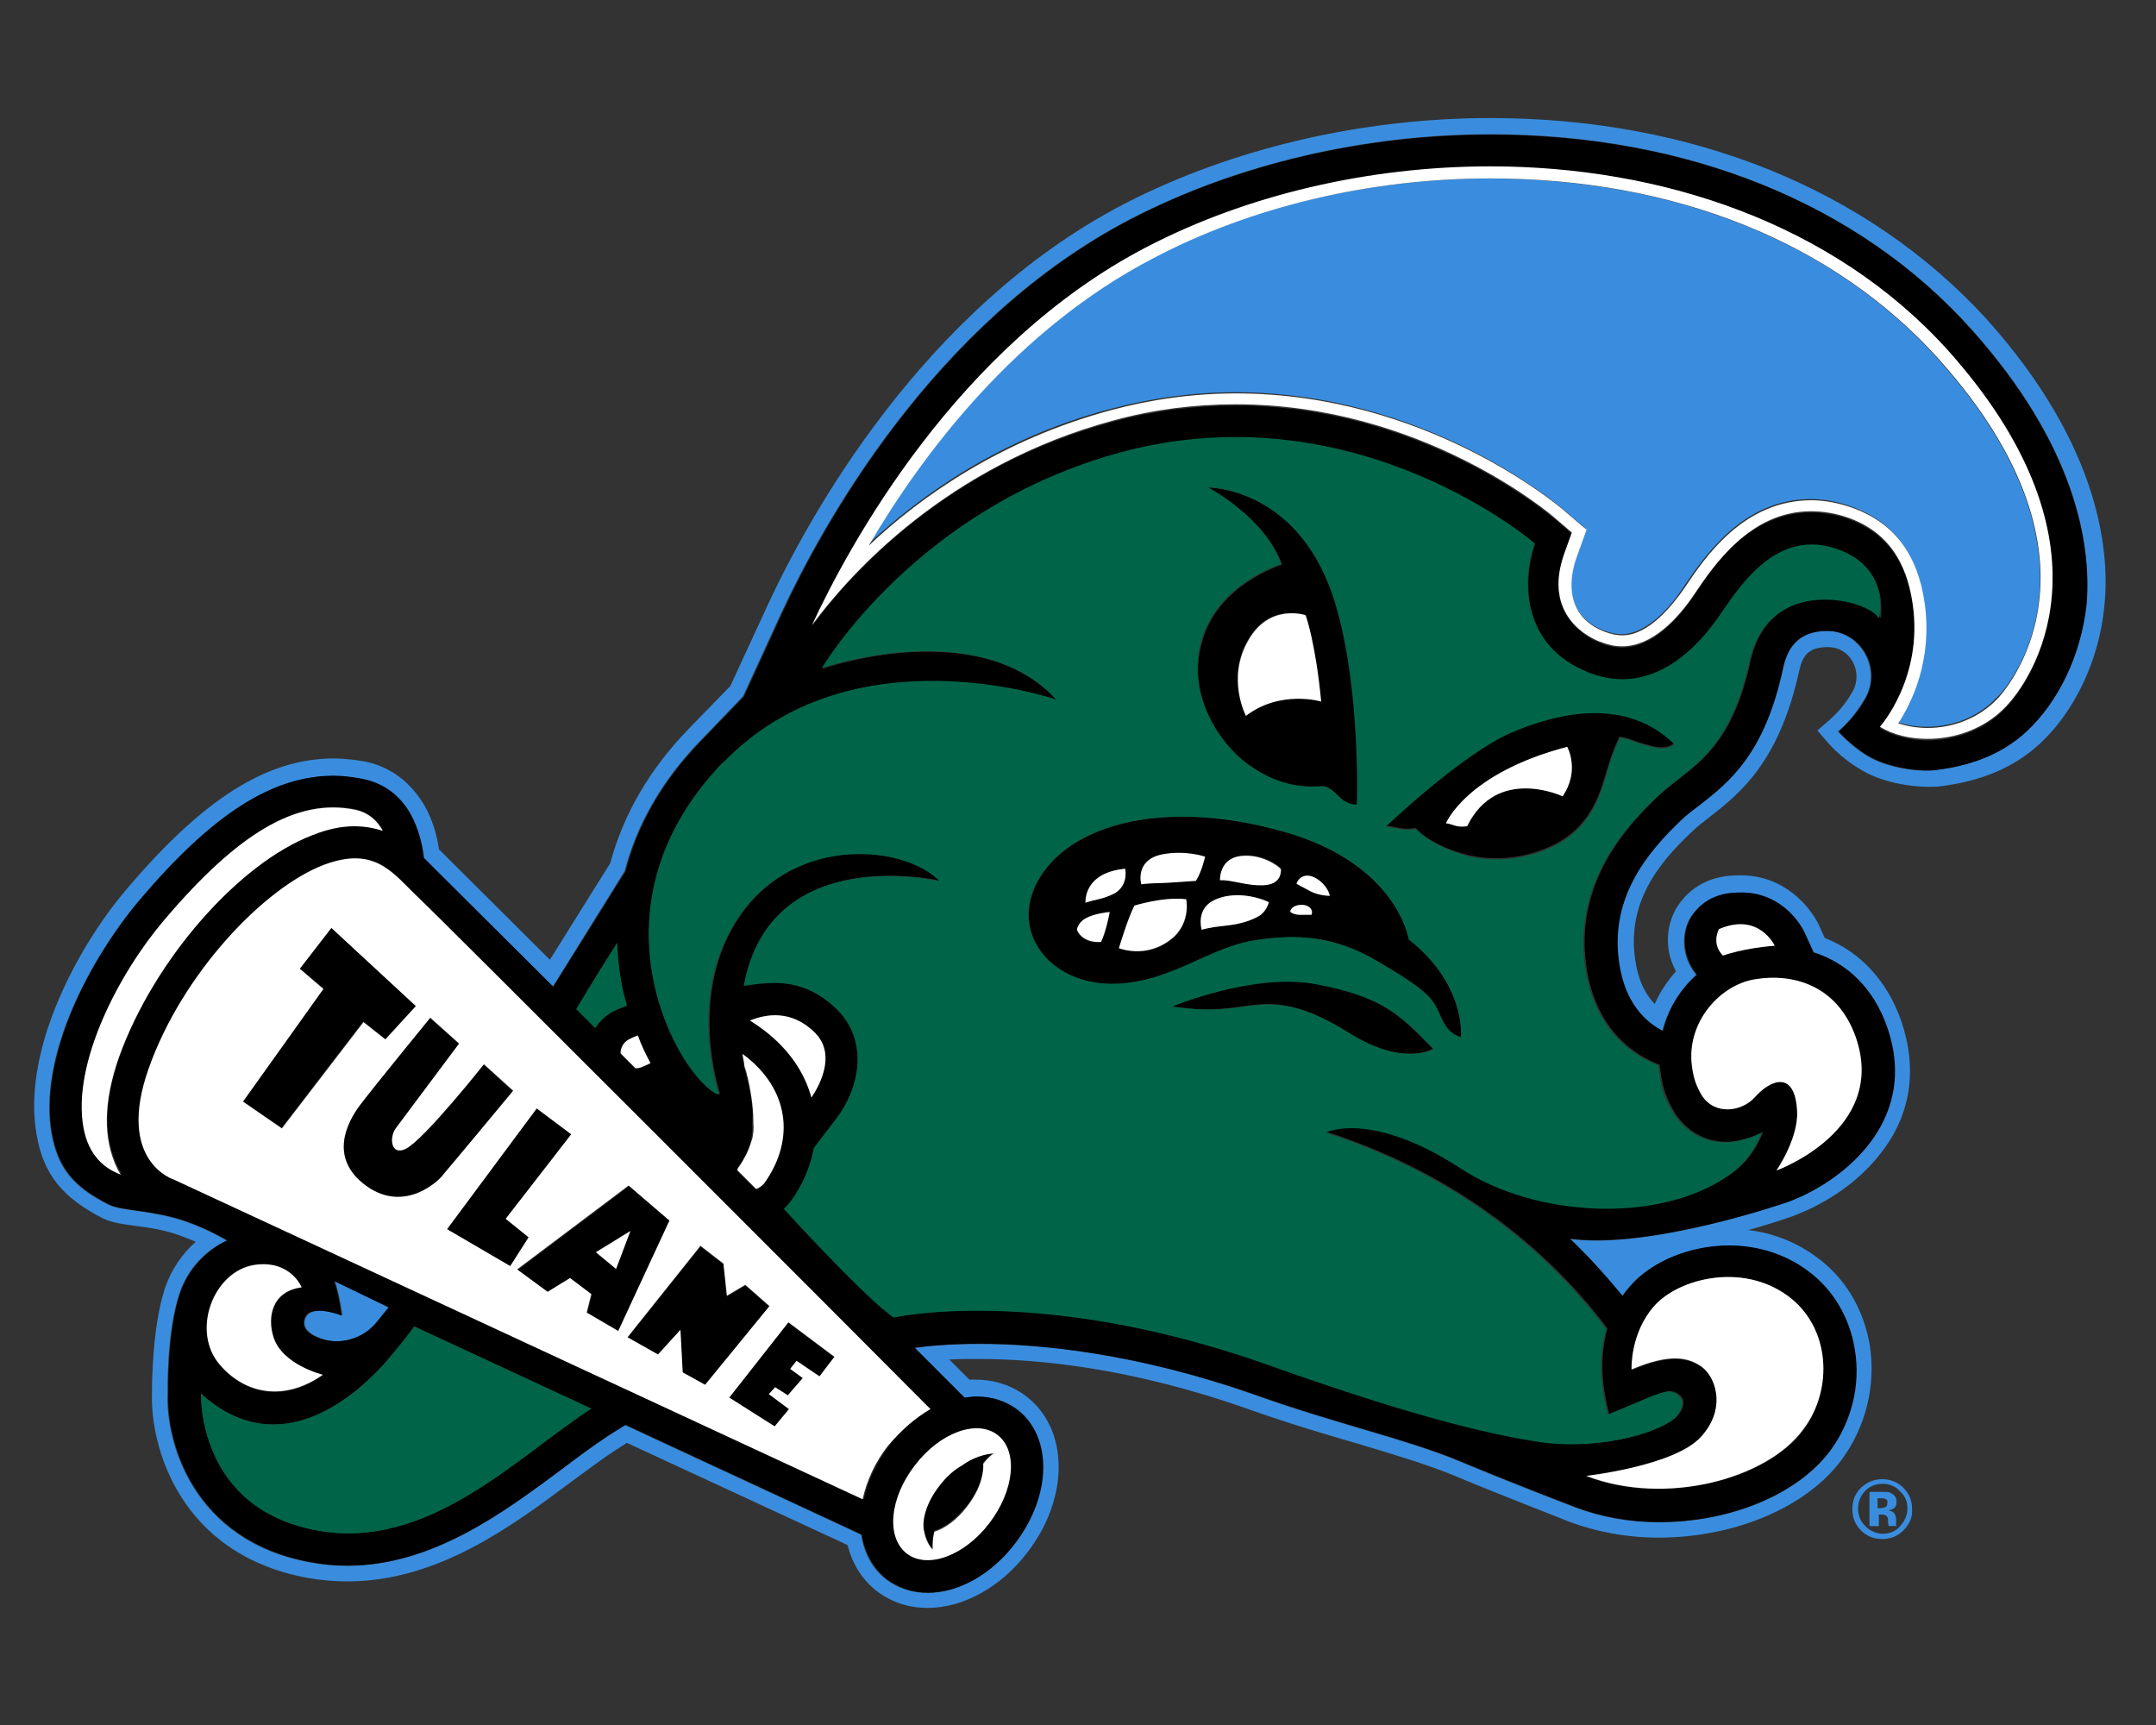
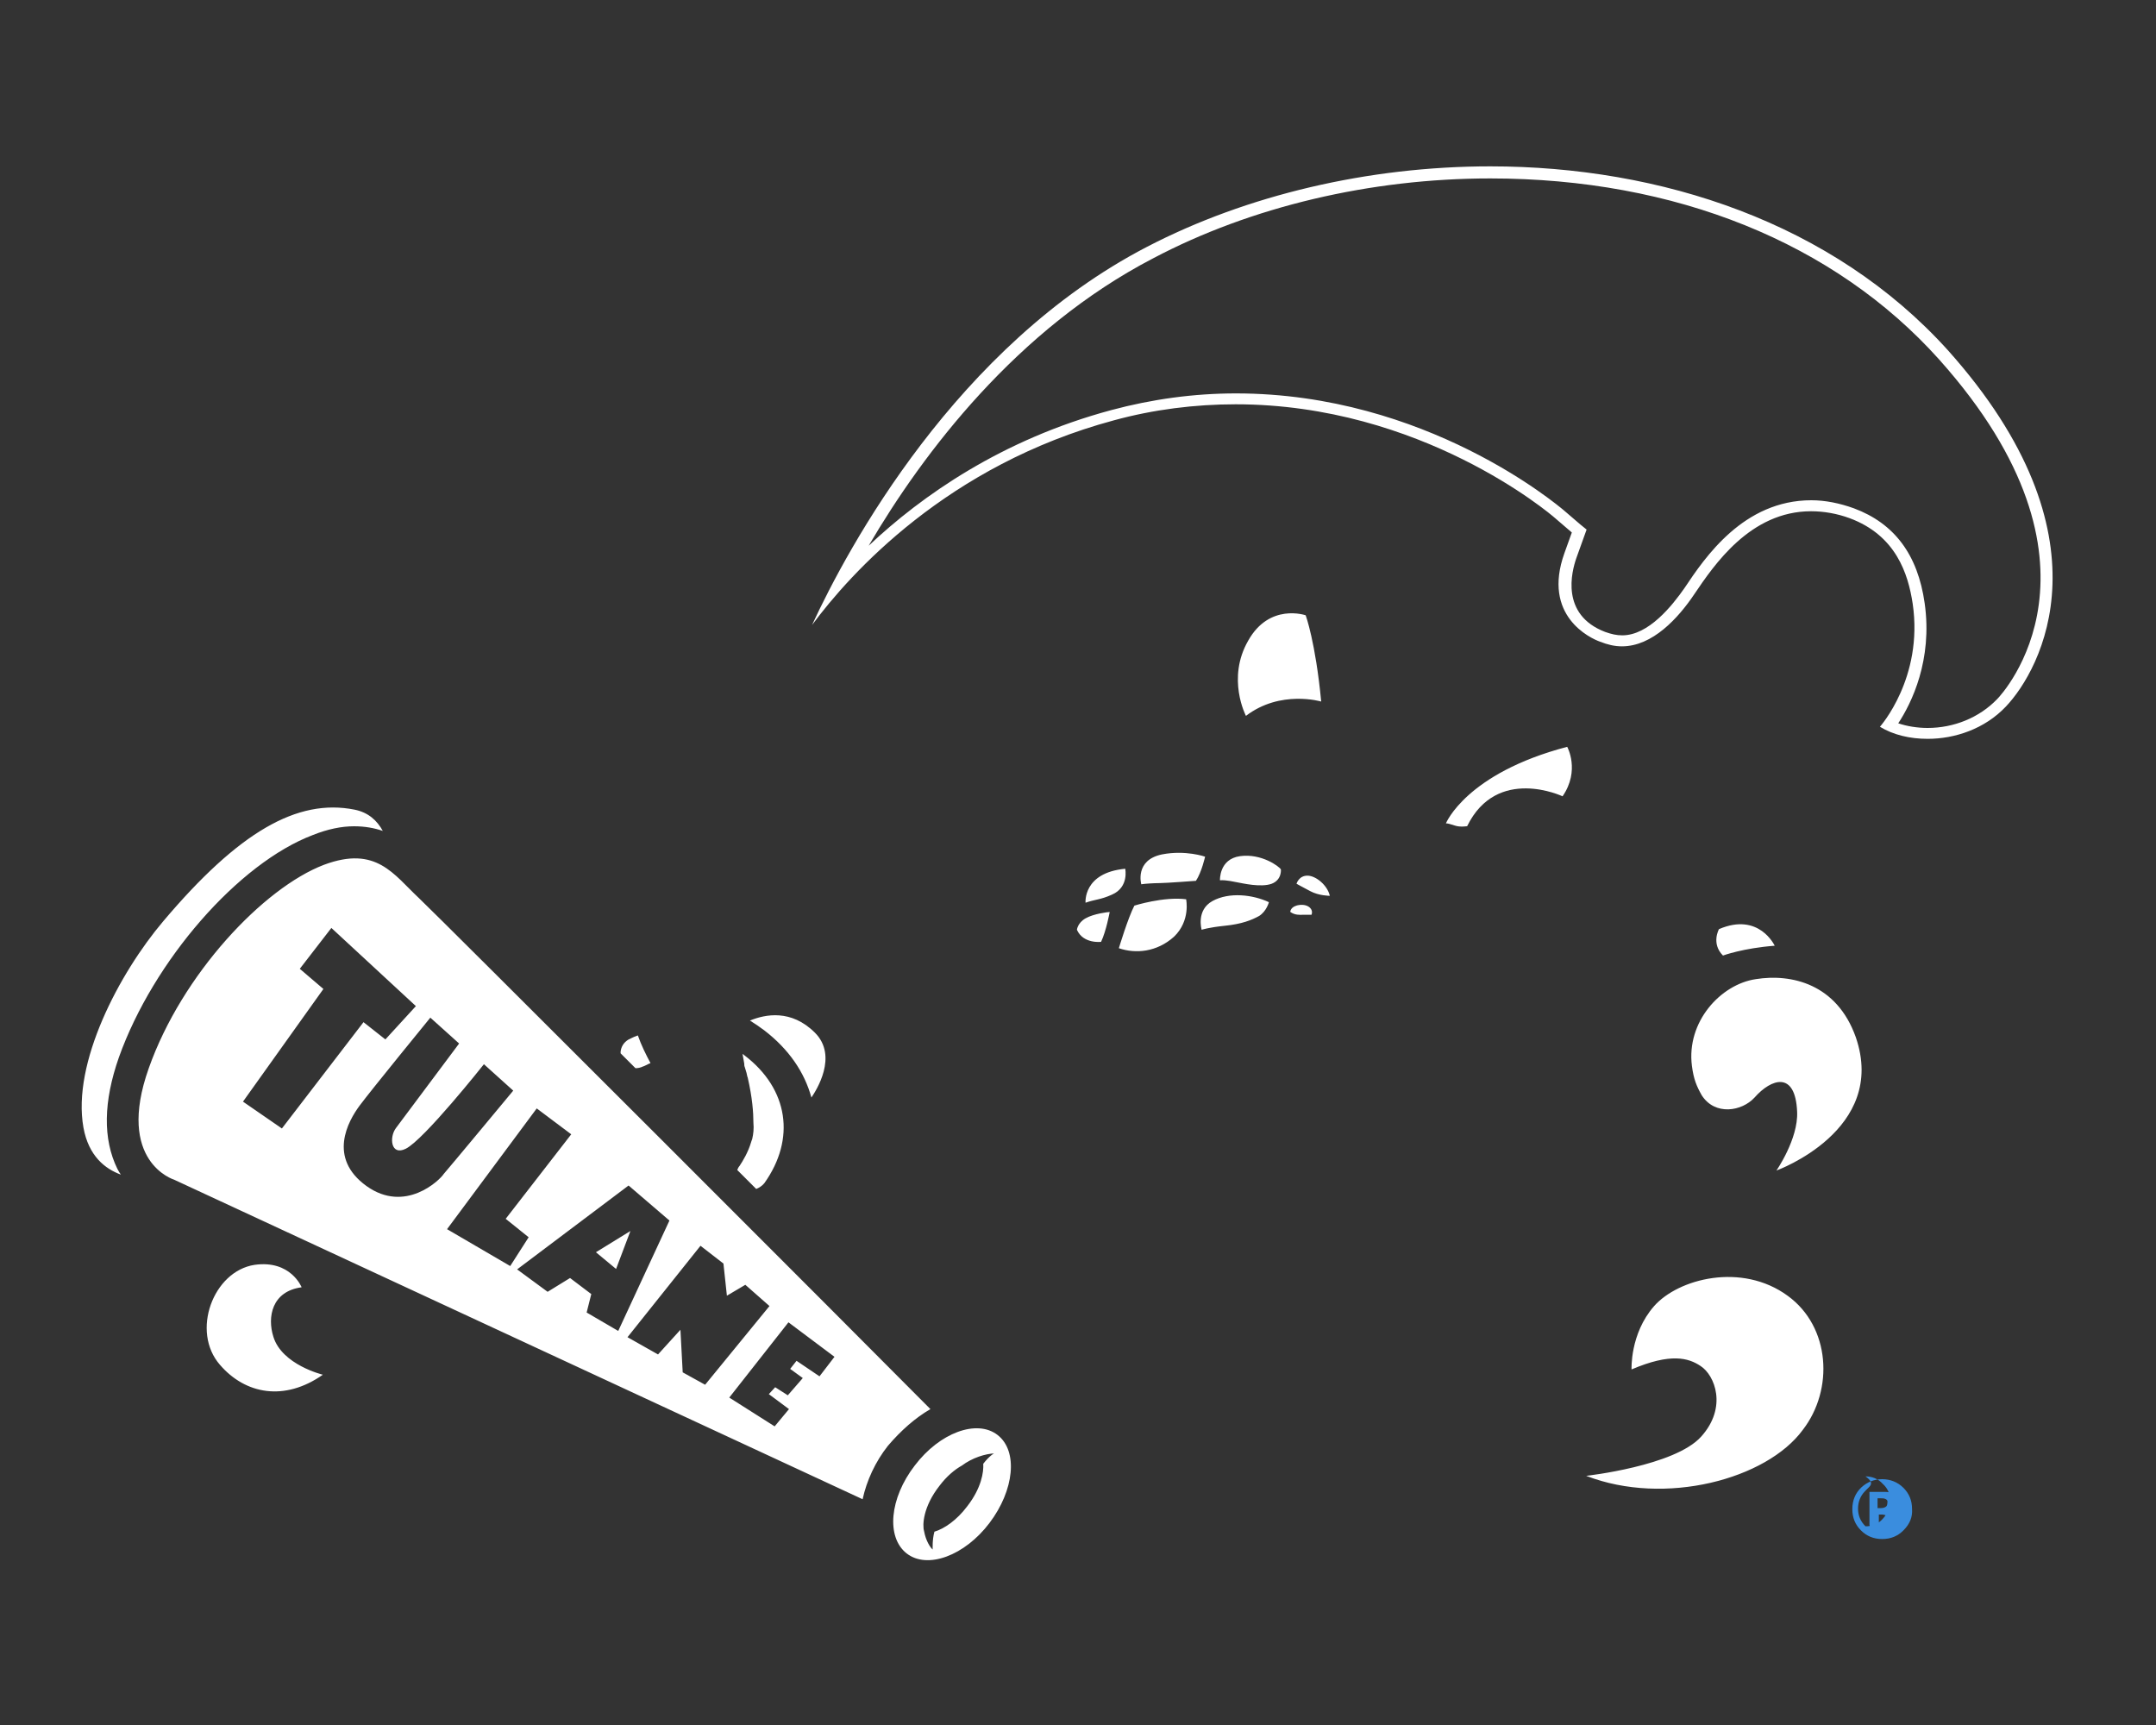
<svg xmlns="http://www.w3.org/2000/svg" version="1.1" id="Layer_1" x="0px" y="0px" viewBox="0 0 2000 1600" style="enable-background:new 0 0 2000 1600;" xml:space="preserve">
  <rect x="0" y="0" width="2000" height="1600" fill="#333333" stroke="none" />
  <style type="text/css">
	.st0{fill:#3A8DDE;}
	.st1{fill:#006548;}
	.st2{fill:#FFFFFF;}
</style>
  <g>
-     <path class="st0" d="M1798.2,333.5c-96.5-108.2-244.7-167.9-416.4-167.9c-110.9,0-221.8,26.1-313,73   C942.5,304.1,855.6,418.8,805,505.1c49.6-46.4,123.7-99.2,225-125.8c37.9-10.1,76.8-15.5,115.7-15.5c176.5,0,298.6,104,303.9,108.2   l15.5,13.3l5.9,4.8l-2.7,7.5l-6.9,19.2c-4.3,11.7-14.9,51.7,26.7,68.2c5.9,2.1,10.7,3.2,16,3.2c24.5,0,46.9-27.2,57.6-43.7   c19.2-28.3,54.9-81.6,117.8-81.6c13.3,0,26.7,2.7,39.5,7.5c37.3,13.9,59.2,42.7,65.6,88c7.5,52.8-12.3,92.8-24.5,111.4   c8,2.7,17.6,4.3,27.2,4.3c24.5,0,48.5-9.6,64.5-26.7C1857.4,643.8,1968.3,523.8,1798.2,333.5z M1873.9,639.5   c-2.1,3.7-4.8,6.4-6.9,9.6C1869.1,646.4,1871.3,643.2,1873.9,639.5z M1382.4,124.5c183.4,0,342.3,64.5,446.8,181.3   c94.4,105.6,112,197.3,105.6,255.4c-4.8,47.4-26.1,90.1-54.9,116.8c-26.7,25.1-58.7,33.1-84.2,36.3c-2.7,0.5-5.9,0.5-9.1,0.5   c-17.6,0-41.1-4.8-56.5-14.9c-14.9-9.6-25.1-21.3-25.1-21.3c12.3-11.2,19.2-20.8,25.1-30.9c15.5-27.2-4.3-62.4-35.2-62.4h-0.5   c-29.8,0-37.8,19.7-41,34.7c-17.6,80-50.7,106.1-77.3,126.9c-5.9,4.8-11.7,9.1-17.1,13.9c-32.5,30.9-68.2,74.1-57,136.5   c5.9,33.6,23.5,50.7,40,59.2c5.3-20.8,16.5-38.9,31.5-52.2c-14.9-18.1-13.9-41.1-4.3-54.9c14.4-20.8,35.7-21.3,45.9-21.3   c33,0,52.2,24,58.6,37.9l8,17.6c32,10.1,56,34.1,68.2,69.3c31.5,90.6-45.9,145.6-91.7,162.1c0,0-101.8,35.7-177.5,35.7   c-8.5,0-17.1-0.5-25.1-1.6c20.3,19.2,36.8,37.3,49,53.3c2.1-3.2,4.8-6.4,7.5-9.6c19.7-22.4,55.5-37.3,91.2-37.3   c27.2,0,52.3,8,73,23.5c23.5,17.1,38.9,43.2,43.7,73.6c4.8,32.5-3.2,66.6-22.9,93.3c-29.9,40.5-91.7,66.1-158.4,66.1   c-27.7,0-53.8-4.8-77.8-13.9c0,0-57.6-21.9-107.2-42.7c-50.1-20.8-110.9-33.6-187.7-60.8c-112.5-40-202.1-48-258-48   c-27.7,0-48.5,2.1-60.2,3.7c15.5,15.5,27.7,27.7,36.3,36.3l10.1,10.1c3.7-0.5,7.5-1.1,11.2-1.1c13.9,0,27.2,4.3,37.9,12.3   c32.5,25.1,32,79.4-2.1,123.7c-22.4,28.8-52.2,45.9-81,45.9c-13.9,0-27.2-4.3-37.9-12.3c-12.8-9.6-20.8-24.5-23.5-41.6l-11.2-5.3   l-207.9-96.5l-16,10.1c-13.3,8.5-28.3,19.7-43.7,31.5c-53.3,40-119.4,89-198.3,89c-11.2,0-22.9-1.1-34.1-3.2   c-108.8-19.7-134.4-112-132.2-157.8c0,0-1.1-56.5,11.2-92.2c7.5-22.4,24-39.5,43.7-48.5c0,0-16.5-10.1-37.9-17.6   c-30.9-10.7-59.7-9.6-71.4-15.5c-33.1-16.5-47.5-34.1-53.3-66.1c-5.9-33.1,1.1-73.6,19.7-116.8c14.9-34.7,37.3-70.4,61.3-99.2   c67.7-80,123.7-115.7,180.2-115.7c8.5,0,17.1,1.1,25.6,2.7c20.3,3.7,36.3,16,46.4,34.1c6.4,11.7,10.1,25.6,11.7,39.5   c2.7,2.7,120,119.4,120,119.4L579.4,808c11.2-43.2,34.7-84.2,69.8-120.5l40-41.6l35.7-77.8c36.3-77.8,140.2-269.8,324.2-365.2   C1147.2,152.2,1265.1,124.5,1382.4,124.5z M1382.4,109.5c-119.4,0-239.9,28.3-339.1,79.4C855.1,286.5,749,481.7,712.2,561.1   l-34.7,75.2l-38.4,39.5c-36.3,37.3-60.8,79.4-73,124.8l-56,89.6c-27.7-27.7-87.4-86.9-102.9-102.4c-2.1-14.9-6.4-27.7-12.8-39.5   c-12.8-22.4-32-37.3-56.5-42.1c-9.6-1.6-19.2-2.7-28.3-2.7c-61.8,0-121,37.3-191.9,121c-25.1,29.3-48,66.6-63.4,102.9   C34.5,973.8,27.6,1017,34,1052.7c6.4,36.8,24,58.1,61.3,77.3c7.5,3.7,17.1,5.3,29.3,6.9c12.8,1.6,28.3,3.7,43.7,9.6   c4.8,1.6,9.1,3.7,13.3,5.3c-12.8,11.2-22.4,25.6-28.3,42.1c-12.3,36.8-12.3,91.2-12.3,97c-2.1,50.7,25.6,150.9,144.5,172.7   c12.3,2.1,24.5,3.2,36.8,3.2c83.7,0,152.5-51.2,207.4-92.2c15.5-11.2,29.9-22.4,42.7-30.4l9.1-5.9l200.5,92.8l4.3,2.1   c4.3,17.6,13.9,32.5,27.2,42.7c13.3,10.1,29.3,15.5,46.9,15.5c33.1,0,68.2-19.2,92.8-51.7c38.9-50.6,38.4-114.1-1.1-144.5   c-13.3-10.1-29.3-15.5-46.9-15.5c-2.1,0-3.7,0-5.9,0l-4.8-4.8l-11.2-11.2l-2.7-2.7c8-0.5,17.1-0.5,27.2-0.5   c54.4,0,142.4,8,252.7,47.4c36.3,12.8,68.8,22.4,98.1,30.9c33.6,10.1,62.9,18.7,89,29.3c49.6,20.8,107.2,42.7,107.7,43.2   c25.6,9.6,53.8,14.9,83.2,14.9c70.9,0,137.6-28.3,170.1-72.5c21.9-29.9,31.5-67.7,26.1-104.5c-5.3-34.1-22.9-64-49.6-83.2   c-18.7-13.9-40.5-22.4-63.4-25.1c23.5-6.4,39.5-12.3,41.1-12.8c11.7-4.3,52.8-20.8,81.6-58.1c28.3-35.7,34.6-78.4,19.2-123.2   c-12.8-36.8-37.9-64-70.9-76.8l-5.3-11.7c-8-17.1-32-46.4-72.5-46.4c-10.7,0-38.9,0-58.1,27.7c-10.1,14.9-14.4,38.9-2.1,61.3   c-8,9.1-14.9,19.2-19.7,30.4c-9.1-9.6-14.9-21.9-17.6-37.9c-9.6-54.9,20.8-92.8,52.8-122.6c4.3-4.3,10.1-8.5,15.5-12.8   c27.2-21.3,64.5-50.1,83.2-135.4c3.2-14.4,8.5-22.4,26.7-22.4h0.5c9.1,0,17.6,4.8,22.4,13.3c4.8,8.5,4.8,18.7,0.5,27.2   c-4.3,7.5-10.1,16.5-21.9,27.2l-11.2,9.6l9.6,11.2c0.5,0.5,11.7,13.9,28.8,24c19.7,12.8,47.4,17.1,64.5,17.1c3.7,0,7.5,0,11.2-0.5   c38.4-4.8,68.8-17.6,92.8-40c32-29.9,54.4-77.3,59.2-126.4c5.3-48.5-2.1-147.7-109.3-267.1C1732.6,175.6,1570,109.5,1382.4,109.5z    M317.7,1220.1c0,0-11.2-4.3-20.8-4.3c-5.9,0-11.2,1.6-13.3,6.4c-1.6,3.2-2.1,7.5,1.6,11.7c1.1,1.1,2.7,2.7,5.3,4.3   c6.9,3.7,14.4,5.9,22.4,5.9c13.9,0,27.7-6.4,37.3-17.6c4.3-4.8,8-10.1,11.2-13.9l-50.7-24.5C315,1200.9,317.7,1220.1,317.7,1220.1z   " />
-     <path d="M357.6,963.7l28.3-30.9l-78.4-72.5l-29.3,37.9l21.9,18.7l-74.6,104.5l35.7,24.5l75.7-98.6L357.6,963.7z M857.2,1419   c1.6,9.1,6.4,16,8,17.1c0,0-0.5-9.1,1.6-16.5c9.1-2.7,20.3-10.7,30.4-23.5c12.8-17.1,15.5-32,14.9-39.5   c5.3-6.9,11.2-10.7,11.2-10.7c-9.1,0-21.3,4.8-30.9,11.2c-6.9,4.3-13.9,10.7-20.8,18.7C856.1,1396.6,855.6,1413.6,857.2,1419z    M448.8,987.6c0,0-55.4,69.8-72.5,78.4c-13.9,6.9-15.5-11.2-9.1-19.2c4.8-6.4,58.6-78.4,58.6-78.4l-27.2-24   c0,0-54.9,67.2-65.6,81.6c-10.7,14.4-29.9,49,6.4,74.6c35.7,25.6,67.7-5.3,72-10.7c4.3-4.8,64.5-77.3,64.5-77.3L448.8,987.6z    M1401.6,678.4c-45.9,19.7-116.8,87.4-116.8,87.4c2.1,0,5.3,0.5,13.3,2.1s14.9,0,14.9,0s11.2,13.9,42.7,23.5   c32,9.6,65.6,3.2,89-9.6c33.6-18.7,40.5-50.1,46.4-69.3c5.9-19.2,11.2-29.3,11.2-29.3c9.1,1.1,10.7,3.7,29.3,8.5   c16,4.3,21.3-2.7,21.3-2.7C1508.2,645.9,1445.3,659.8,1401.6,678.4z M1449.5,738.7c0,0-60.3-28.8-88.5,27.7c0,0-6.4,1.1-11.2-0.5   c-4.8-1.6-7.5-2.7-8.5-2.1c0,0,18.7-46.4,112.5-70.9C1453.8,692.8,1466.1,714.7,1449.5,738.7z M1307.2,871.4   c0,0-10.7-69.8-115.2-99.7c-104.5-29.9-186.6-9.6-220.7,33.1c-42.1,52.8,0,110.9,65.6,107.7c50.1-2.1,84.8-33.1,125.8-40   c42.1-6.9,76.8-3.7,114.6,18.7c38.4,22.4,50.1,32,56,44.3c5.9,12.3,8.5,22.4,22.4,26.7C1355.2,962.1,1360.5,913.5,1307.2,871.4z    M1021.4,874.1c0,0-16.5,2.1-22.4-11.2c0,0,1.1-6.4,8-10.1c8-4.3,20.8-5.9,22.4-5.9C1029.4,846.4,1026.2,864,1021.4,874.1z    M1031.5,829.8c-10.1,4.3-15.5,4.3-24.5,7.5c0,0-2.7-27.7,36.8-31.5C1043.8,805.8,1047.5,822.9,1031.5,829.8z M1089.7,868.8   c-15.5,14.9-35.7,16-51.2,10.7c0,0,8.5-28.3,14.4-39.5c0,0,27.2-8.5,48-5.9C1100.9,834.1,1105.1,853.8,1089.7,868.8z M1075.8,819.2   c-5.3,0-14.4,0.5-17.1,1.1c0,0-6.4-22.4,19.2-27.7c21.9-4.3,39.5,2.1,39.5,2.1s-3.2,14.4-8.5,22.4   C1109.4,817,1080.6,819.2,1075.8,819.2z M1168,849.6c-6.9,4.3-16,7.5-32,9.1c-16,1.6-21.3,3.7-21.3,3.7s-5.3-18.7,10.1-26.7   c15.5-8.5,37.3-5.9,52.3,1.6C1177.1,837.3,1175,845.8,1168,849.6z M1179.8,819.2c-9.6,3.7-27.2-0.5-30.9-1.1   c-3.2-0.5-11.7-2.1-17.1-2.1c0,0-1.1-19.7,18.7-22.4c19.7-2.7,36.3,9.6,37.9,11.7C1188.3,805.8,1189.4,816,1179.8,819.2z    M1216.5,848.5c0,0-6.9,0.5-8.5,0c-2.1,0-6.9,0-11.2-2.7c0,0,0-5.3,8.5-6.4C1213.3,838.4,1218.7,843.2,1216.5,848.5z M1215.5,826.6   c-8-4.3-12.8-6.9-12.8-6.9s1.6-7.5,10.1-7.5c8,0,18.7,9.1,20.8,18.7C1233.6,831.4,1223.5,830.9,1215.5,826.6z M1220.8,912.5   c-58.1-11.2-134.4,20.8-134.4,20.8c22.9,3.2,36.3,4.3,62.9,0.5c26.7-3.7,51.2-8,101.8,24c51.2,32,77.8,14.9,77.8,14.9   C1297.1,939.7,1281.1,924.2,1220.8,912.5z M1829.2,306.3C1724.6,189,1565.8,125,1382.4,125c-117.3,0-235.1,27.7-332.1,77.8   C865.7,298.3,762.3,489.7,726,568.1l-35.7,77.8l-40,41.6c-35.2,36.3-58.6,76.8-69.8,120.5l-67.2,107.2c0,0-117.3-116.8-120-119.4   c-1.6-13.9-5.3-27.2-11.7-39.5c-10.1-18.7-26.1-30.4-46.4-34.1c-8.5-1.6-17.1-2.7-25.6-2.7c-57,0-112.5,35.7-180.2,115.7   c-24,28.3-46.4,64.5-61.3,99.2c-18.7,43.7-25.6,84.2-19.7,116.8c5.9,32,20.3,49.6,53.3,66.1c12.3,5.9,40.5,4.8,71.4,15.5   c21.3,7.5,37.9,17.6,37.9,17.6c-19.2,9.1-35.7,26.1-43.7,48.5c-12.3,35.7-11.2,92.2-11.2,92.2c-2.1,45.9,22.9,137.6,132.2,157.8   c11.2,2.1,22.9,3.2,34.1,3.2c78.9,0,145-49.6,198.3-89c15.5-11.7,29.9-22.4,43.7-31.5l16-10.1l207.9,96.5l11.2,5.3   c2.7,17.1,10.7,31.5,23.5,41.6c10.7,8,23.5,12.3,37.9,12.3c28.8,0,59.2-17.1,81-45.9c33.6-44.3,34.7-98.1,2.1-123.7   c-10.7-8-23.5-12.3-37.9-12.3c-3.7,0-7.5,0.5-11.2,1.1l-10.1-10.1c-8.5-8.5-21.3-21.3-36.3-36.3c11.7-1.6,32.5-3.7,60.2-3.7   c55.4,0,145.6,8.5,258,48c76.8,27.2,137.6,40,187.7,60.8c50.1,20.8,107.2,42.7,107.2,42.7c24,9.1,50.1,13.9,77.8,13.9   c66.1,0,128.5-26.1,158.4-66.1c19.7-26.7,28.3-60.8,22.9-93.3c-4.8-30.4-20.3-56.5-43.7-73.6c-20.8-15.5-46.4-23.5-73-23.5   c-35.7,0-71.4,14.4-91.2,37.3c-2.7,3.2-5.3,6.4-7.5,9.6c-12.8-15.5-28.8-34.1-49-53.3c75.7,10.1,202.6-34.1,202.6-34.1   c45.3-16.5,123.2-71.4,91.7-162.1c-12.3-35.2-36.3-59.2-68.2-69.3l-8-17.6c-6.4-13.9-25.6-37.9-58.6-37.9   c-10.7,0-31.5,0.5-45.9,21.3c-9.6,13.9-10.1,36.8,4.3,54.9c-14.9,13.3-26.7,31.5-31.5,52.3c-16.5-8.5-34.1-25.6-40-59.2   c-11.2-62.4,24.5-105.6,57-136.5c4.8-4.8,10.7-9.1,17.1-13.9c26.7-20.8,60.2-46.9,77.3-126.9c3.2-14.9,11.2-34.7,41.1-34.7h0.5   c31.4,0.5,50.6,35.2,35.2,62.4c-5.9,10.1-12.8,20.3-25.1,30.9c0,0,10.1,11.7,25.1,21.3c18.7,11.7,48,16.5,65.6,14.4   c25.1-3.2,57.6-11.2,84.2-36.3c28.3-26.7,49.6-69.3,54.9-116.8C1940.6,503.5,1923.5,411.8,1829.2,306.3z M591.2,961   c3.7,9.1,7.5,17.6,12.3,25.6c-0.5,0-0.5,0-1.1,0.5c-3.2,1.1-5.3,2.1-5.9,2.7c-2.1,1.1-4.3,1.6-6.9,1.6c-1.6-1.6-2.7-2.7-3.7-3.7   c-3.2-3.2-6.9-6.9-10.1-10.1c0-0.5,0-1.1,0-1.6c0.5-4.3,2.7-8.5,6.9-10.7C583.2,964.2,585.8,962.6,591.2,961z M572.5,874.6   c0.5,14.4,2.1,29.3,5.3,44.3c1.1,4.8,2.1,9.1,3.7,13.9c-6.9,2.7-12.3,5.3-13.9,5.9c-6.4,3.7-11.7,9.1-15.5,14.9   c-5.9-5.9-11.7-11.7-17.6-17.6C547.4,914.6,559.7,894.9,572.5,874.6z M77.7,1045.2c-10.7-59.7,33.1-142.9,74.1-191.4   c69.8-82.1,123.7-113.6,177.5-103.4c12.3,2.7,20.8,10.1,26.1,19.7c-8-2.7-16.5-4.3-26.7-4.3c-11.7,0-24.5,2.7-37.9,8   C221.7,800,142.8,890.6,110.8,980.2c-14.4,41.1-14.9,75.7-1.1,102.9c1.1,2.1,2.1,3.7,3.2,5.3C98,1083.6,82.5,1071.9,77.7,1045.2z    M236.1,1173.7c33.1-4.8,43.7,20.8,43.7,20.8c-27.2,3.2-31.5,27.2-26.1,45.9c8,26.1,45.9,35.2,45.9,35.2   c-35.7,25.1-72,18.1-95.4-9.1C176.9,1235,197.7,1179.1,236.1,1173.7z M309.7,1188.1l50.7,24.5c-2.7,3.7-6.9,8.5-11.2,13.9   c-14.4,17.6-40,22.9-59.7,11.7c-2.1-1.6-4.3-2.7-5.3-4.3c-3.2-4.3-2.7-8.5-1.6-11.7c5.3-13.3,34.1-2.1,34.1-2.1   S314.5,1200.9,309.7,1188.1z M294.2,1419.5c-112-20.8-107.7-126.9-107.7-126.9c59.2,53.9,122.1,24,169-26.7   c10.7-11.2,20.3-23.5,28.8-35.7l164.2,76.2C480.8,1350.2,397.6,1438.7,294.2,1419.5z M925.4,1331c19.2,14.9,16,51.2-7.5,81.6   c-23.5,30.4-57.6,42.7-76.8,28.3c-19.2-14.9-16-51.2,7.5-81.6C871.6,1328.9,906.3,1316.6,925.4,1331z M863.1,1307   c-14.4,8-27.7,19.2-38.4,34.1c-11.7,15.5-19.7,32.5-23.5,49.6L162,1094.3c0,0-54.4-16.5-23.5-103.4   c30.9-86.9,106.6-167.4,162.6-188.7c48.5-18.1,64.5,9.1,88,30.9C404.6,847.4,803.4,1247.3,863.1,1307z M693,999.9   c-0.5-1.1-0.5-2.7-1.1-4.3c-0.5-1.6-1.1-3.7-1.6-5.3c-0.5-1.1-0.5-2.1-0.5-3.2c-0.5-2.7-1.1-5.9-1.6-9.1c0.5,0.5,1.6,1.1,2.1,1.6   c40.5,30.9,47.5,77.3,18.1,118.4c-1.6,2.7-4.3,4.3-7.5,5.3c-5.9-5.9-11.7-11.7-17.6-17.6c0.5-1.6,1.1-2.7,2.1-3.7   c3.7-4.8,8-12.8,10.7-21.9c0-0.5,0.5-1.6,0.5-2.7c1.1-4.8,1.6-9.6,1.1-14.9C698.9,1031.9,697.3,1018,693,999.9z M695.7,946.6   c14.4-5.9,38.4-10.1,60.2,11.2c21.9,21.9,1.1,53.8-3.2,60.2c-6.4-23.5-21.3-44.8-44.3-62.4C704.7,952.5,700.5,949.3,695.7,946.6z    M1534.3,1211.6c22.4-25.6,81.6-40.5,124.2-9.6c38.9,28.8,42.7,86.9,14.4,124.8c-33.6,45.3-128,70.4-201,42.7   c0,0,82.1-9.1,106.6-36.3c24.5-27.2,12.8-57-0.5-65.6c-11.7-7.5-27.7-12.3-64,3.2C1514,1270.2,1511.9,1237.2,1534.3,1211.6z    M1594.6,861.8c37.3-16.5,51.7,15.5,51.7,15.5c-29.3,2.1-48,9.1-48,9.1C1587.1,875.7,1594.6,861.8,1594.6,861.8z M1628.7,908.2   c33.6-5.3,75.2,4.3,92.8,53.8c30.4,86.4-73.6,123.7-73.6,123.7s19.7-29.3,19.2-54.4c-1.6-38.4-24-30.9-39.5-13.3   c-11.2,12.8-36.8,17.1-49-2.1c-5.3-8-7.5-14.9-9.1-27.2C1564.2,947.7,1595.6,913,1628.7,908.2z M1623.9,613.4   c-19.2,87.4-56.5,97.6-85.8,125.3c-25.6,24.5-80.5,80-65.6,163.1c10.1,55.4,44.8,77.3,67.2,85.8c0,1.6,0,3.2,0.5,5.3   c2.1,16,5.9,26.7,13.3,38.9c10.7,17.1,28.8,27.7,49,27.2c17.1-0.5,33.1-9.1,33.1-9.1c-6.4,16-16,29.9-32,40.5   c-65.6,44.8-179.1,37.3-246.8-6.9c-84.2-54.9-125.8-33.6-125.8-33.6c140.2,45.3,221.3,130.1,260.2,182.3   c-10.1,35.2-1.1,68.2,1.6,79.4l33.1-13.9c14.4-5.9,19.2-6.9,22.4-7.5c2.7,0,9.1,1.1,12.3,6.4c3.2,5.3-1.1,13.3-4.8,17.1   c-12.3,12.8-64.5,30.9-121,24c-58.1-8-138.1-29.8-258-72.5C966,1190.8,830,1221.7,830,1221.7c-25.1-17.1-85.8-83.2-101.8-100.8   c2.1-2.1,3.7-4.3,5.9-6.4c11.7-16,18.7-33.1,21.9-50.1l20.8-27.2c21.3-27.7,30.9-71.4,1.1-100.8c-16.5-16-36.3-25.1-58.1-25.1   c-8,0-18.1,1.1-28.8,2.7c24-134.4,181.8-97,181.8-97c-32.5-33.6-133.3-43.2-185.5,31.5c-51.2,73-19.2,166.3-19.2,166.3   c-0.5,0-0.5-0.5-1.1-0.5v0.5c-34.1-13.9-128-170.6,4.8-308.2v0.5l0.5-0.5c118.9-122.6,308.2-57,308.2-57   c-73-80-217.5-29.3-217.5-29.3s87.4-149.8,278.8-200.5c217.5-58.1,382.3,84.8,382.3,84.8c-11.7,33.1-13.3,94.9,50.6,120   c60.3,23.5,103.4-26.7,122.6-55.4c19.2-28.8,53.3-78.9,109.3-58.6c47.4,17.6,37.9,62.9,37.9,62.9   C1736.9,555.8,1642,530.2,1623.9,613.4z M1860.6,656.6c-33,34.7-86.4,37.3-116.8,18.7c0,0,40.5-45.9,30.4-114.1   c-3.7-27.2-15.5-63.4-58.6-79.4c-11.7-4.3-24-6.4-35.7-6.4c-57,0-90.6,49.6-108.2,76.8c-14.9,21.9-38.4,48.5-67.2,48.5   c-6.4,0-13.3-1.6-20.3-4.3c-9.1-3.7-53.9-24.5-33.1-82.1l6.9-19.2l-15.5-13.3c-4.8-4.3-124.2-105.6-296.4-105.6   c-37.9,0-75.7,4.8-113,14.9c-154.6,41.1-245.2,142.4-279.9,189.8c33.1-72,133.8-259.6,310.8-350.8   c221.8-115.7,559.8-108.8,742.7,96C1961.4,498.7,1893.1,622.4,1860.6,656.6z M469.1,1130.5l60.8-78.4l-32-24l-83.2,112l58.6,34.7   l17.1-26.7L469.1,1130.5z M718.6,1323l13.3-16l-18.7-13.9l5.9-6.4l11.7,7.5l13.9-16l-11.7-8.5l5.9-7.5l21.3,14.4l13.3-18.1   l-42.7-32l-54.4,69.8L718.6,1323z M610.4,1256.9l20.8-22.9l2.1,39.5l20.8,11.7l59.7-73l-22.4-19.7l-17.1,10.1l-3.2-29.8l-21.3-16.5   l-67.7,84.8L610.4,1256.9z M480.3,1178l28.3,20.8l20.8-12.8l19.7,14.9l-4.3,17.1l29.3,17.1l47.5-102.4l-37.9-32.5L480.3,1178z    M571.4,1176.9l-18.7-15.5l32-19.7L571.4,1176.9z M1156.3,707.7c19.7,14.9,43.2,24.5,72,21.9c0,0,5.3,0,13.9,9.1   c2.7,3.2,9.6,8.5,17.6,8c0,0,3.7-104.5-19.2-183.4c-32-111.4-119.4-110.9-119.4-110.9s52.8,27.7,68.2,71.4c0,0-60.8,18.1-74.6,73   C1100.9,647,1133.4,690.7,1156.3,707.7z M1157.4,593.6c19.7-34.7,53.3-23.5,53.3-23.5s9.1,24.5,14.4,80c0,0-37.9-11.2-69.8,12.8   C1155.8,663.5,1137.1,628.8,1157.4,593.6z" />
-     <path class="st1" d="M1706,509.9c-55.4-20.8-89.6,29.9-109.3,58.6c-19.2,28.8-62.4,78.9-122.6,55.4c-64-25.1-62.4-86.9-50.6-120   c0,0-164.7-142.4-382.3-84.8c-191.4,51.2-278.8,200.5-278.8,200.5s145-50.1,217.5,29.3c0,0-189.3-65.6-308.7,58.1l-0.5,0.5v-0.5   c-132.8,137.6-38.9,294.3-4.8,308.2c0,0,0,0,0-0.5c0.5,0,0.5,0.5,1.1,0.5c0,0-32-93.3,19.2-166.3c52.2-74.6,153-65,185.5-31.5   c0,0-157.3-37.3-181.8,97c10.7-1.6,20.3-2.7,28.8-2.7c21.9,0,41.6,8.5,58.1,25.1c29.3,29.3,20.3,73-1.1,100.8l-20.8,27.2   c-3.2,17.1-10.1,34.1-21.9,50.1c-1.6,2.1-3.7,4.3-5.9,6.4c16,17.6,77.3,83.7,101.8,100.8c0,0,136-30.9,346.6,43.7   c120,42.7,199.9,64.5,258,72.5c56.5,6.4,108.8-11.2,121-24c3.7-3.7,8-11.7,4.8-17.1c-3.2-5.3-9.1-6.4-12.3-6.4   c-3.2,0.5-8,1.1-22.4,7.5l-33.1,13.9c-2.7-11.2-11.7-44.3-1.6-79.4c-38.9-52.2-120-137-260.2-182.3c0,0,41.6-21.3,125.8,33.6   c67.7,44.3,181.3,51.7,246.8,6.9c16-10.7,25.6-24.5,32-40.5c0,0-15.5,8.5-33.1,9.1c-20.3,0.5-38.4-10.1-49-27.2   c-8-12.3-11.7-23.5-13.3-38.9c0-1.6,0-3.2-0.5-5.3c-22.4-8.5-57-30.4-67.2-85.8c-14.9-83.7,40-138.6,65.6-163.1   c28.8-27.7,66.6-37.9,85.8-125.3c18.1-83.2,113-57,120-40.5C1743.8,572.8,1753.4,527.5,1706,509.9z M1113.7,596.3   c14.4-54.9,74.6-73,74.6-73c-14.9-43.7-68.2-71.4-68.2-71.4s87.4-0.5,119.4,110.9c22.9,78.9,19.2,183.4,19.2,183.4   c-8,0.5-14.4-4.8-17.6-8c-8-9.1-13.9-9.1-13.9-9.1c-28.8,2.7-52.3-6.9-72-21.9C1133.4,690.7,1100.9,647,1113.7,596.3z    M1251.7,958.3c-51.2-32-75.2-27.7-101.8-24c-26.7,3.7-40,2.1-62.9-0.5c0,0,76.2-32,134.4-20.8c60.2,11.7,76.2,26.7,108.8,60.2   C1329.6,972.7,1302.4,990.3,1251.7,958.3z M1355.2,962.1c-13.3-3.7-16.5-14.4-22.4-26.7c-5.9-12.3-17.6-21.9-56-44.3   c-38.4-22.4-72.5-25.6-114.6-18.7c-41.1,6.9-75.7,37.9-125.8,40c-65.6,3.2-107.7-55.4-65.6-107.7c34.1-42.7,115.7-62.9,220.7-33.1   c105,29.9,115.2,99.7,115.2,99.7C1360.5,913.5,1355.2,962.1,1355.2,962.1z M1532.2,692.8c-19.2-4.8-20.8-7.5-29.3-8.5   c0,0-5.9,10.1-11.2,29.3c-5.9,19.2-12.8,50.7-46.4,69.3c-23.5,12.8-57.1,19.2-89,9.6c-31.5-9.6-42.7-23.5-42.7-23.5   s-6.9,1.6-14.9,0c-8-1.6-11.2-2.1-13.3-2.1c0,0,70.9-67.7,116.8-87.4c43.7-18.7,106.6-33.1,151.4,11.2   C1553.5,689.6,1548.2,697.1,1532.2,692.8z M572.5,874.6c-12.8,19.7-25.1,40-37.9,61.3c5.9,5.9,11.7,11.7,17.6,17.6   c3.7-5.9,9.1-11.2,15.5-14.9c1.6-1.1,6.4-3.2,13.9-5.9c-1.1-4.8-2.7-9.1-3.7-13.9C574.6,903.9,573,889,572.5,874.6z M355.5,1266   c-46.4,50.6-109.8,80.5-169,26.7c0,0-4.3,106.6,107.7,126.9c103.4,19.2,186.6-69.3,254.3-113l-164.2-76.2   C375.2,1242.5,365.6,1254.2,355.5,1266z" />
    <path class="st2" d="M1594.6,861.8c0,0-7.5,13.3,3.7,24.5c0,0,18.7-6.9,48-9.1C1646.3,877.3,1631.9,845.8,1594.6,861.8z    M1628.7,908.2c-32.5,4.8-64.5,39.5-59.2,80.5c1.6,12.3,4.3,18.7,9.1,27.2c12.3,19.2,37.3,14.9,49,2.1   c15.5-17.6,37.9-25.1,39.5,13.3c1.1,25.1-19.2,54.4-19.2,54.4s103.4-37.3,73.6-123.7C1703.9,912.5,1661.7,902.9,1628.7,908.2z    M1658.5,1202c-42.7-31.4-101.8-16-124.2,9.6c-22.4,25.6-20.8,58.6-20.8,58.6c36.3-15.5,52.8-10.7,64-3.2   c13.3,8.5,25.1,38.4,0.5,65.6c-24.5,27.2-106.6,36.3-106.6,36.3c73,28.3,167.4,3.2,201-42.7C1701.2,1288.9,1698,1230.8,1658.5,1202   z M752.7,1018c4.3-6.4,25.1-38.4,3.2-60.2s-45.9-17.1-60.2-11.2c4.3,2.7,9.1,5.9,13.3,9.1C731.9,973.3,746.3,994.6,752.7,1018z    M1043.8,805.8c-39.4,3.7-36.8,31.5-36.8,31.5c9.1-3.2,13.9-2.7,24.5-7.5C1047.5,822.9,1043.8,805.8,1043.8,805.8z M1212.8,812.2   c-8,0-10.1,7.5-10.1,7.5s4.8,2.7,12.8,6.9c8,4.3,18.1,4.3,18.1,4.3C1231.5,821.3,1220.8,812.2,1212.8,812.2z M1124.8,835.7   c-15.5,8.5-10.1,26.7-10.1,26.7s5.9-2.1,21.3-3.7c16-1.6,25.1-5.3,32-9.1c6.9-4.3,9.1-12.8,9.1-12.8   C1162.2,829.8,1140.3,827.2,1124.8,835.7z M1225.6,650.7c-5.3-55.4-14.4-80-14.4-80s-33.6-11.7-53.3,23.5   c-20.3,35.2-2.1,69.8-2.1,69.8C1187.8,639.5,1225.6,650.7,1225.6,650.7z M1205.4,839.4c-8.5,1.1-8.5,6.4-8.5,6.4   c4.3,3.2,9.1,2.7,11.2,2.7c1.6,0,8.5,0,8.5,0C1218.7,843.2,1213.3,838.4,1205.4,839.4z M1341.3,763.7c1.6,0,3.7,0.5,8.5,2.1   c4.8,1.6,11.2,0.5,11.2,0.5c27.7-56.5,88.5-27.7,88.5-27.7c16.5-24,4.3-45.9,4.3-45.9C1360,717.3,1341.3,763.7,1341.3,763.7z    M1150.4,794.1c-19.7,2.7-18.7,22.4-18.7,22.4c5.9-0.5,13.9,1.6,17.1,2.1c3.2,0.5,20.8,4.8,30.9,1.1c9.6-3.7,8.5-13.3,8.5-13.3   C1186.7,803.7,1170.2,791.4,1150.4,794.1z M1052.3,840c-5.9,11.2-14.4,39.5-14.4,39.5c15.5,5.3,35.2,3.7,51.2-10.7   c15.5-14.9,11.2-34.7,11.2-34.7C1079.5,831.4,1052.3,840,1052.3,840z M1077.9,792.5c-25.6,5.3-19.2,27.7-19.2,27.7   c2.7-0.5,11.7-1.1,17.1-1.1s33.6-2.1,33.6-2.1c5.3-8,8.5-22.4,8.5-22.4S1099.8,788.2,1077.9,792.5z M999,862.4   c5.9,13.3,22.4,11.2,22.4,11.2c4.8-10.1,8-27.7,8-27.7c-1.6,0-14.9,1.6-22.4,5.9C999.6,856,999,862.4,999,862.4z M575.7,975.4   c0,0.5,0,1.1,0,1.6c3.2,3.2,6.4,6.4,10.1,10.1c1.6,1.6,2.7,2.7,3.7,3.7c2.1,0,4.8-0.5,6.9-1.6c0.5,0,2.7-1.1,5.9-2.7   c0.5,0,0.5,0,1.1-0.5c-4.3-8-8.5-16.5-11.7-25.6c-4.8,1.6-8,3.7-8.5,3.7C578.4,966.9,576.2,971.1,575.7,975.4z M110.3,980.7   c32-89.6,110.9-180.2,180.2-206.3c13.3-5.3,26.1-8,37.9-8c10.1,0,18.7,1.6,26.7,4.3c-5.3-9.6-13.3-17.1-26.1-19.7   c-53.3-10.7-107.7,20.8-177.5,103.4c-41.1,48.5-84.8,131.7-74.1,191.4c4.8,26.7,20.3,38.4,34.7,43.7c-1.1-1.6-2.1-3.2-3.2-5.3   C95.3,1056.4,95.9,1021.8,110.3,980.7z M696.7,1059.6c-2.7,9.1-7.5,17.1-10.7,21.9c-1.1,1.1-1.6,2.7-2.1,3.7   c5.9,5.9,11.7,11.7,17.6,17.6c2.7-1.1,5.3-2.7,7.5-5.3c29.3-41.1,22.4-87.4-18.1-118.4c-0.5-0.5-1.6-1.1-2.1-1.6   c0.5,3.2,1.1,6.4,1.6,9.1c0,1.1,0,2.1,0.5,3.2c0.5,1.6,1.1,3.7,1.6,5.3c0.5,1.6,0.5,3.2,1.1,4.3c4.3,18.7,5.3,32.5,5.3,42.1   c0.5,5.3,0,10.1-1.1,14.9C697.3,1058,696.7,1059.1,696.7,1059.6z M863.1,1307c-59.7-60.3-459-459.6-474.5-474   c-23.5-21.9-39.5-49-88-30.9c-56,21.3-131.7,101.3-162.6,188.7c-30.9,86.9,23.5,103.4,23.5,103.4l638.7,296.4   c3.7-17.1,11.7-34.7,23.5-49.6C835.9,1326.7,849.2,1315,863.1,1307z M225.4,1021.8l74.6-104.5l-21.9-18.7l29.3-37.9l78.4,72.5   l-28.3,30.9l-20.3-16l-75.7,98.6L225.4,1021.8z M340,1100.1c-36.3-26.1-17.1-60.2-6.4-74.6c10.7-14.4,65.6-81.6,65.6-81.6l26.7,24   c0,0-53.8,72-58.6,78.4c-6.4,8.5-4.8,26.1,9.1,19.2c17.1-8.5,72.5-78.4,72.5-78.4l27.2,24.5c0,0-60.2,72.5-64.5,77.3   C407.8,1094.8,375.8,1125.7,340,1100.1z M414.7,1140.1l83.2-112l32,24l-60.8,78.4l21.3,17.1l-17.1,26.7L414.7,1140.1z    M544.2,1217.4l4.3-17.1l-19.7-14.9l-20.8,12.8l-28.3-20.8l103.4-77.8l37.9,32.5l-47.5,102.4L544.2,1217.4z M633.3,1272.9   l-2.1-39.5l-20.8,22.9l-28.3-16l67.7-84.8l21.3,16.5l3.2,29.8l17.1-10.1l22.4,19.7l-59.7,73L633.3,1272.9z M760.2,1276.6   l-21.3-14.4l-5.9,7.5l11.7,8.5l-13.9,16l-11.7-7.5l-5.9,6.4l18.7,13.9l-13.3,16l-42.1-26.7l54.9-69.8l42.7,32L760.2,1276.6z    M552.8,1161.5l18.7,15.5l13.3-35.2L552.8,1161.5z M279.8,1194c0,0-10.1-25.6-43.7-20.8c-38.4,5.9-59.2,61.8-32,92.8   c23.5,27.2,59.7,34.1,95.4,9.1c0,0-37.9-9.1-45.9-35.2C247.8,1221.7,252.1,1197.7,279.8,1194z M925.4,1331   c-19.2-14.9-53.8-2.1-76.8,28.3c-23.5,30.4-26.7,66.6-7.5,81.6c19.2,14.9,53.8,2.1,76.8-28.3C940.9,1382.2,944.6,1345.9,925.4,1331   z M912.1,1357.7c0.5,7.5-1.6,22.4-14.9,39.5c-9.6,12.8-21.3,20.8-30.4,23.5c-2.1,7.5-1.6,16.5-1.6,16.5c-2.1-1.6-6.4-8-8-17.1   c-1.6-5.3-1.1-22.4,14.4-42.1c6.4-8.5,13.9-14.9,20.8-18.7c9.1-6.9,21.9-11.2,30.9-11.2C922.8,1347,917.5,1350.7,912.1,1357.7z    M1382.4,165.5c171.7,0,319.4,59.7,416.4,167.9c170.1,190.3,58.6,310.3,53.8,315.1c-16.5,17.1-40,26.7-64.5,26.7   c-9.6,0-19.2-1.6-27.2-4.3c12.3-18.7,32-58.6,24.5-111.4c-6.4-45.3-28.3-74.1-65.6-88c-13.3-4.8-26.7-7.5-39.5-7.5   c-62.9,0-98.6,52.8-117.8,81.6c-11.2,16-33.1,43.7-57.6,43.7c-5.3,0-10.1-1.1-16-3.2c-41.6-16-30.9-56-26.7-68.2l6.9-19.2l2.7-7.5   l-5.9-4.8l-15.5-13.3c-5.3-4.3-127.4-108.2-303.9-108.2c-38.9,0-77.8,5.3-115.7,15.5c-101.3,27.2-175.9,79.4-225,125.8   c50.6-86.4,137.6-201,263.9-266.6C1160.6,191.6,1271.5,165.5,1382.4,165.5z M1382.4,154.3c-113,0-226.1,26.7-318.3,74.6   c-177,91.7-277.8,279.4-310.8,350.8c35.2-47.5,125.3-148.2,279.9-189.8c36.8-10.1,75.2-14.9,113-14.9   c172.2,0,291.6,101.3,296.4,105.6l15.5,13.3l-6.9,19.2c-20.8,58.1,24,78.9,33.1,82.1c6.9,2.7,13.3,4.3,20.3,4.3   c28.3,0,52.2-26.1,67.2-48.5c18.1-26.7,51.7-76.8,108.2-76.8c11.7,0,24,2.1,35.7,6.4c43.2,16,54.4,51.7,58.6,79.4   c10.1,68.8-30.4,114.1-30.4,114.1c12.3,7.5,27.7,11.2,44.3,11.2c25.1,0,52.8-9.1,72.5-29.9c32.5-34.1,100.8-157.8-53.8-330.6   C1700.1,206.6,1540.7,154.3,1382.4,154.3z" />
-     <path class="st0" d="M1765.7,1419.5c-5.3,5.3-11.7,8-19.7,8c-8,0-14.4-2.7-19.7-8c-5.3-5.3-8-11.7-8-19.7c0-8,2.7-14.9,8.5-20.3   c5.3-4.8,11.7-7.5,19.2-7.5c7.5,0,14.4,2.7,19.7,8c5.3,5.3,8,11.7,8,19.7C1774.2,1407.2,1771.6,1413.6,1765.7,1419.5z M1730,1383.2   c-4.3,4.3-6.4,10.1-6.4,16c0,6.4,2.1,11.7,6.9,16.5c4.3,4.3,10.1,6.9,16,6.9c6.4,0,11.7-2.1,16-6.9c4.3-4.8,6.9-10.1,6.9-16.5   c0-6.4-2.1-11.7-6.9-16c-4.3-4.8-10.1-6.9-16-6.9C1740.1,1376.3,1734.2,1378.4,1730,1383.2z M1734.2,1414.7v-30.9   c2.1,0,4.8,0,8.5,0c3.7,0,5.9,0,6.4,0c2.7,0,4.3,0.5,5.9,1.6c2.7,1.6,4.3,3.7,4.3,7.5c0,2.7-0.5,4.3-2.1,5.9   c-1.6,1.1-3.2,1.6-5.3,2.1c2.1,0.5,3.2,1.1,4.3,1.6c1.6,1.6,2.7,3.7,2.7,6.9v2.7c0,0.5,0,0.5,0,1.1c0,0.5,0,0.5,0,1.1l0.5,1.1h-7.5   c0-1.1-0.5-2.7-0.5-4.3c0-1.6,0-3.2-0.5-3.7c-0.5-1.1-1.1-1.6-2.1-2.1c-0.5,0-1.6-0.5-2.7-0.5h-1.6h-1.6v10.7h-8.5V1414.7z    M1748.6,1390.2c-1.1-0.5-2.7-0.5-4.8-0.5h-2.1v9.1h3.2c2.1,0,3.2-0.5,4.3-1.1c1.1-0.5,1.6-2.1,1.6-3.7   C1751.3,1391.8,1750.2,1390.7,1748.6,1390.2z" />
+     <path class="st0" d="M1765.7,1419.5c-5.3,5.3-11.7,8-19.7,8c-8,0-14.4-2.7-19.7-8c-5.3-5.3-8-11.7-8-19.7c0-8,2.7-14.9,8.5-20.3   c5.3-4.8,11.7-7.5,19.2-7.5c7.5,0,14.4,2.7,19.7,8c5.3,5.3,8,11.7,8,19.7C1774.2,1407.2,1771.6,1413.6,1765.7,1419.5z M1730,1383.2   c-4.3,4.3-6.4,10.1-6.4,16c0,6.4,2.1,11.7,6.9,16.5c6.4,0,11.7-2.1,16-6.9c4.3-4.8,6.9-10.1,6.9-16.5   c0-6.4-2.1-11.7-6.9-16c-4.3-4.8-10.1-6.9-16-6.9C1740.1,1376.3,1734.2,1378.4,1730,1383.2z M1734.2,1414.7v-30.9   c2.1,0,4.8,0,8.5,0c3.7,0,5.9,0,6.4,0c2.7,0,4.3,0.5,5.9,1.6c2.7,1.6,4.3,3.7,4.3,7.5c0,2.7-0.5,4.3-2.1,5.9   c-1.6,1.1-3.2,1.6-5.3,2.1c2.1,0.5,3.2,1.1,4.3,1.6c1.6,1.6,2.7,3.7,2.7,6.9v2.7c0,0.5,0,0.5,0,1.1c0,0.5,0,0.5,0,1.1l0.5,1.1h-7.5   c0-1.1-0.5-2.7-0.5-4.3c0-1.6,0-3.2-0.5-3.7c-0.5-1.1-1.1-1.6-2.1-2.1c-0.5,0-1.6-0.5-2.7-0.5h-1.6h-1.6v10.7h-8.5V1414.7z    M1748.6,1390.2c-1.1-0.5-2.7-0.5-4.8-0.5h-2.1v9.1h3.2c2.1,0,3.2-0.5,4.3-1.1c1.1-0.5,1.6-2.1,1.6-3.7   C1751.3,1391.8,1750.2,1390.7,1748.6,1390.2z" />
  </g>
</svg>